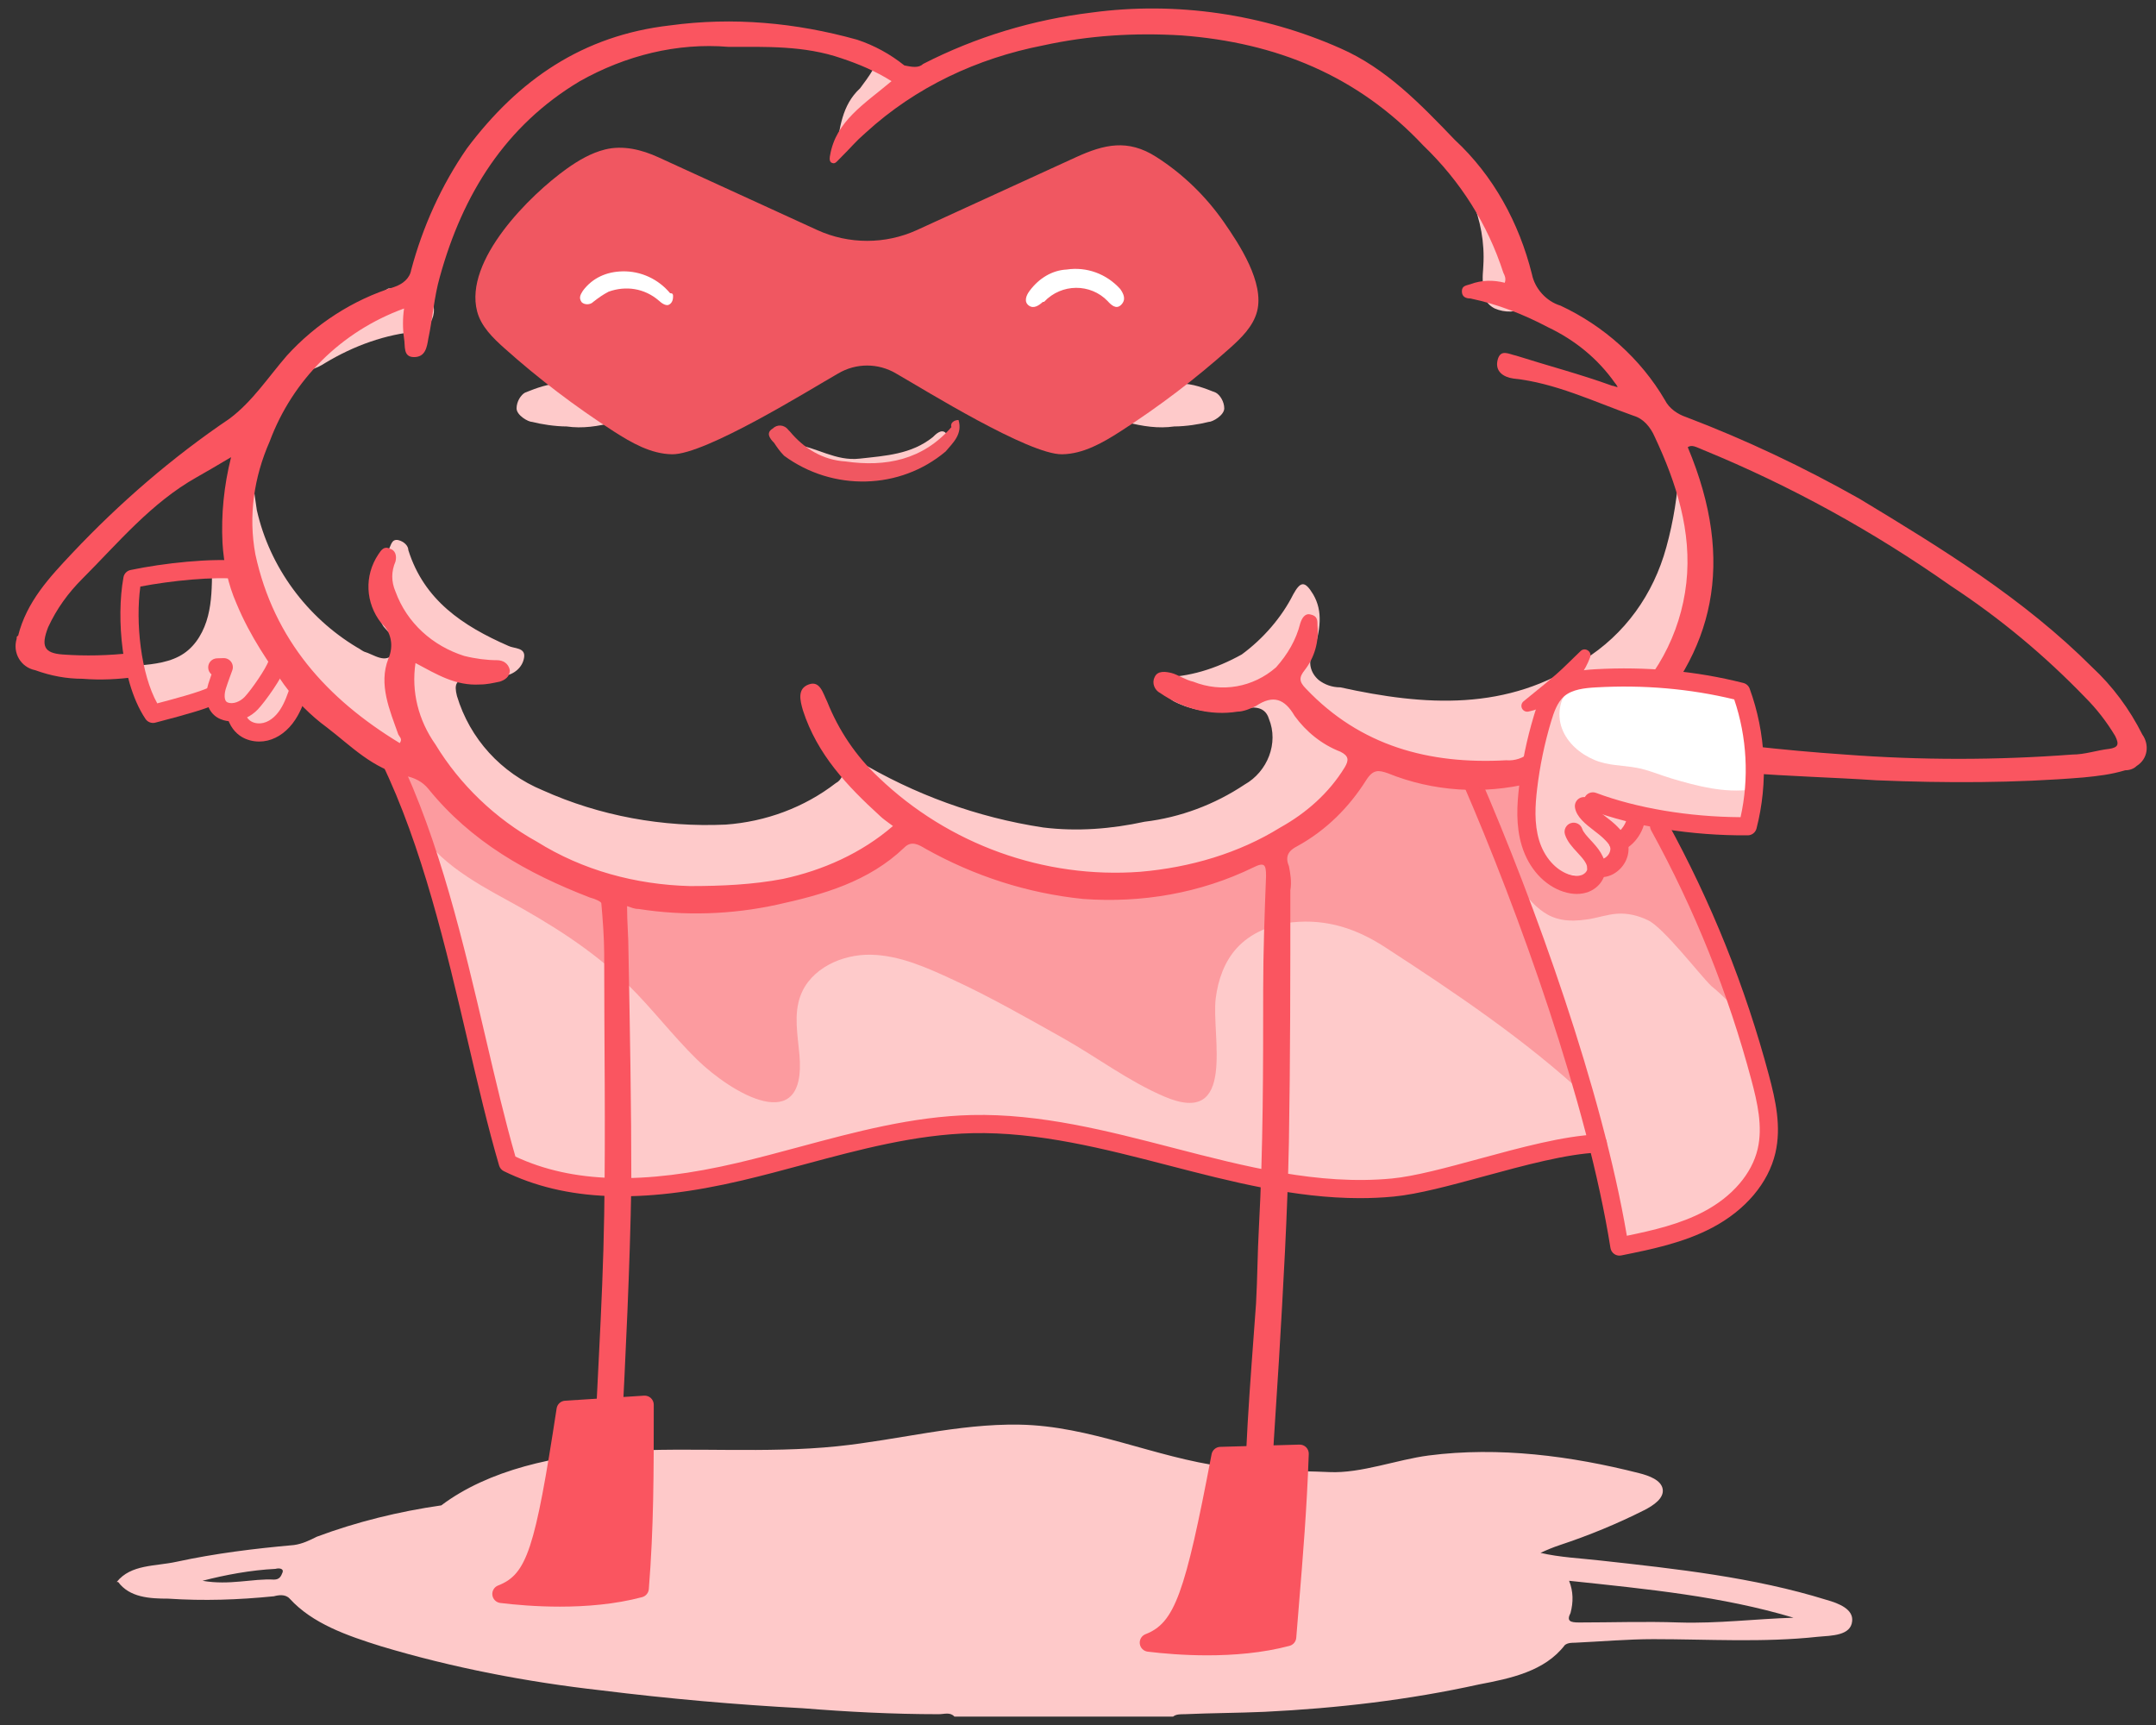
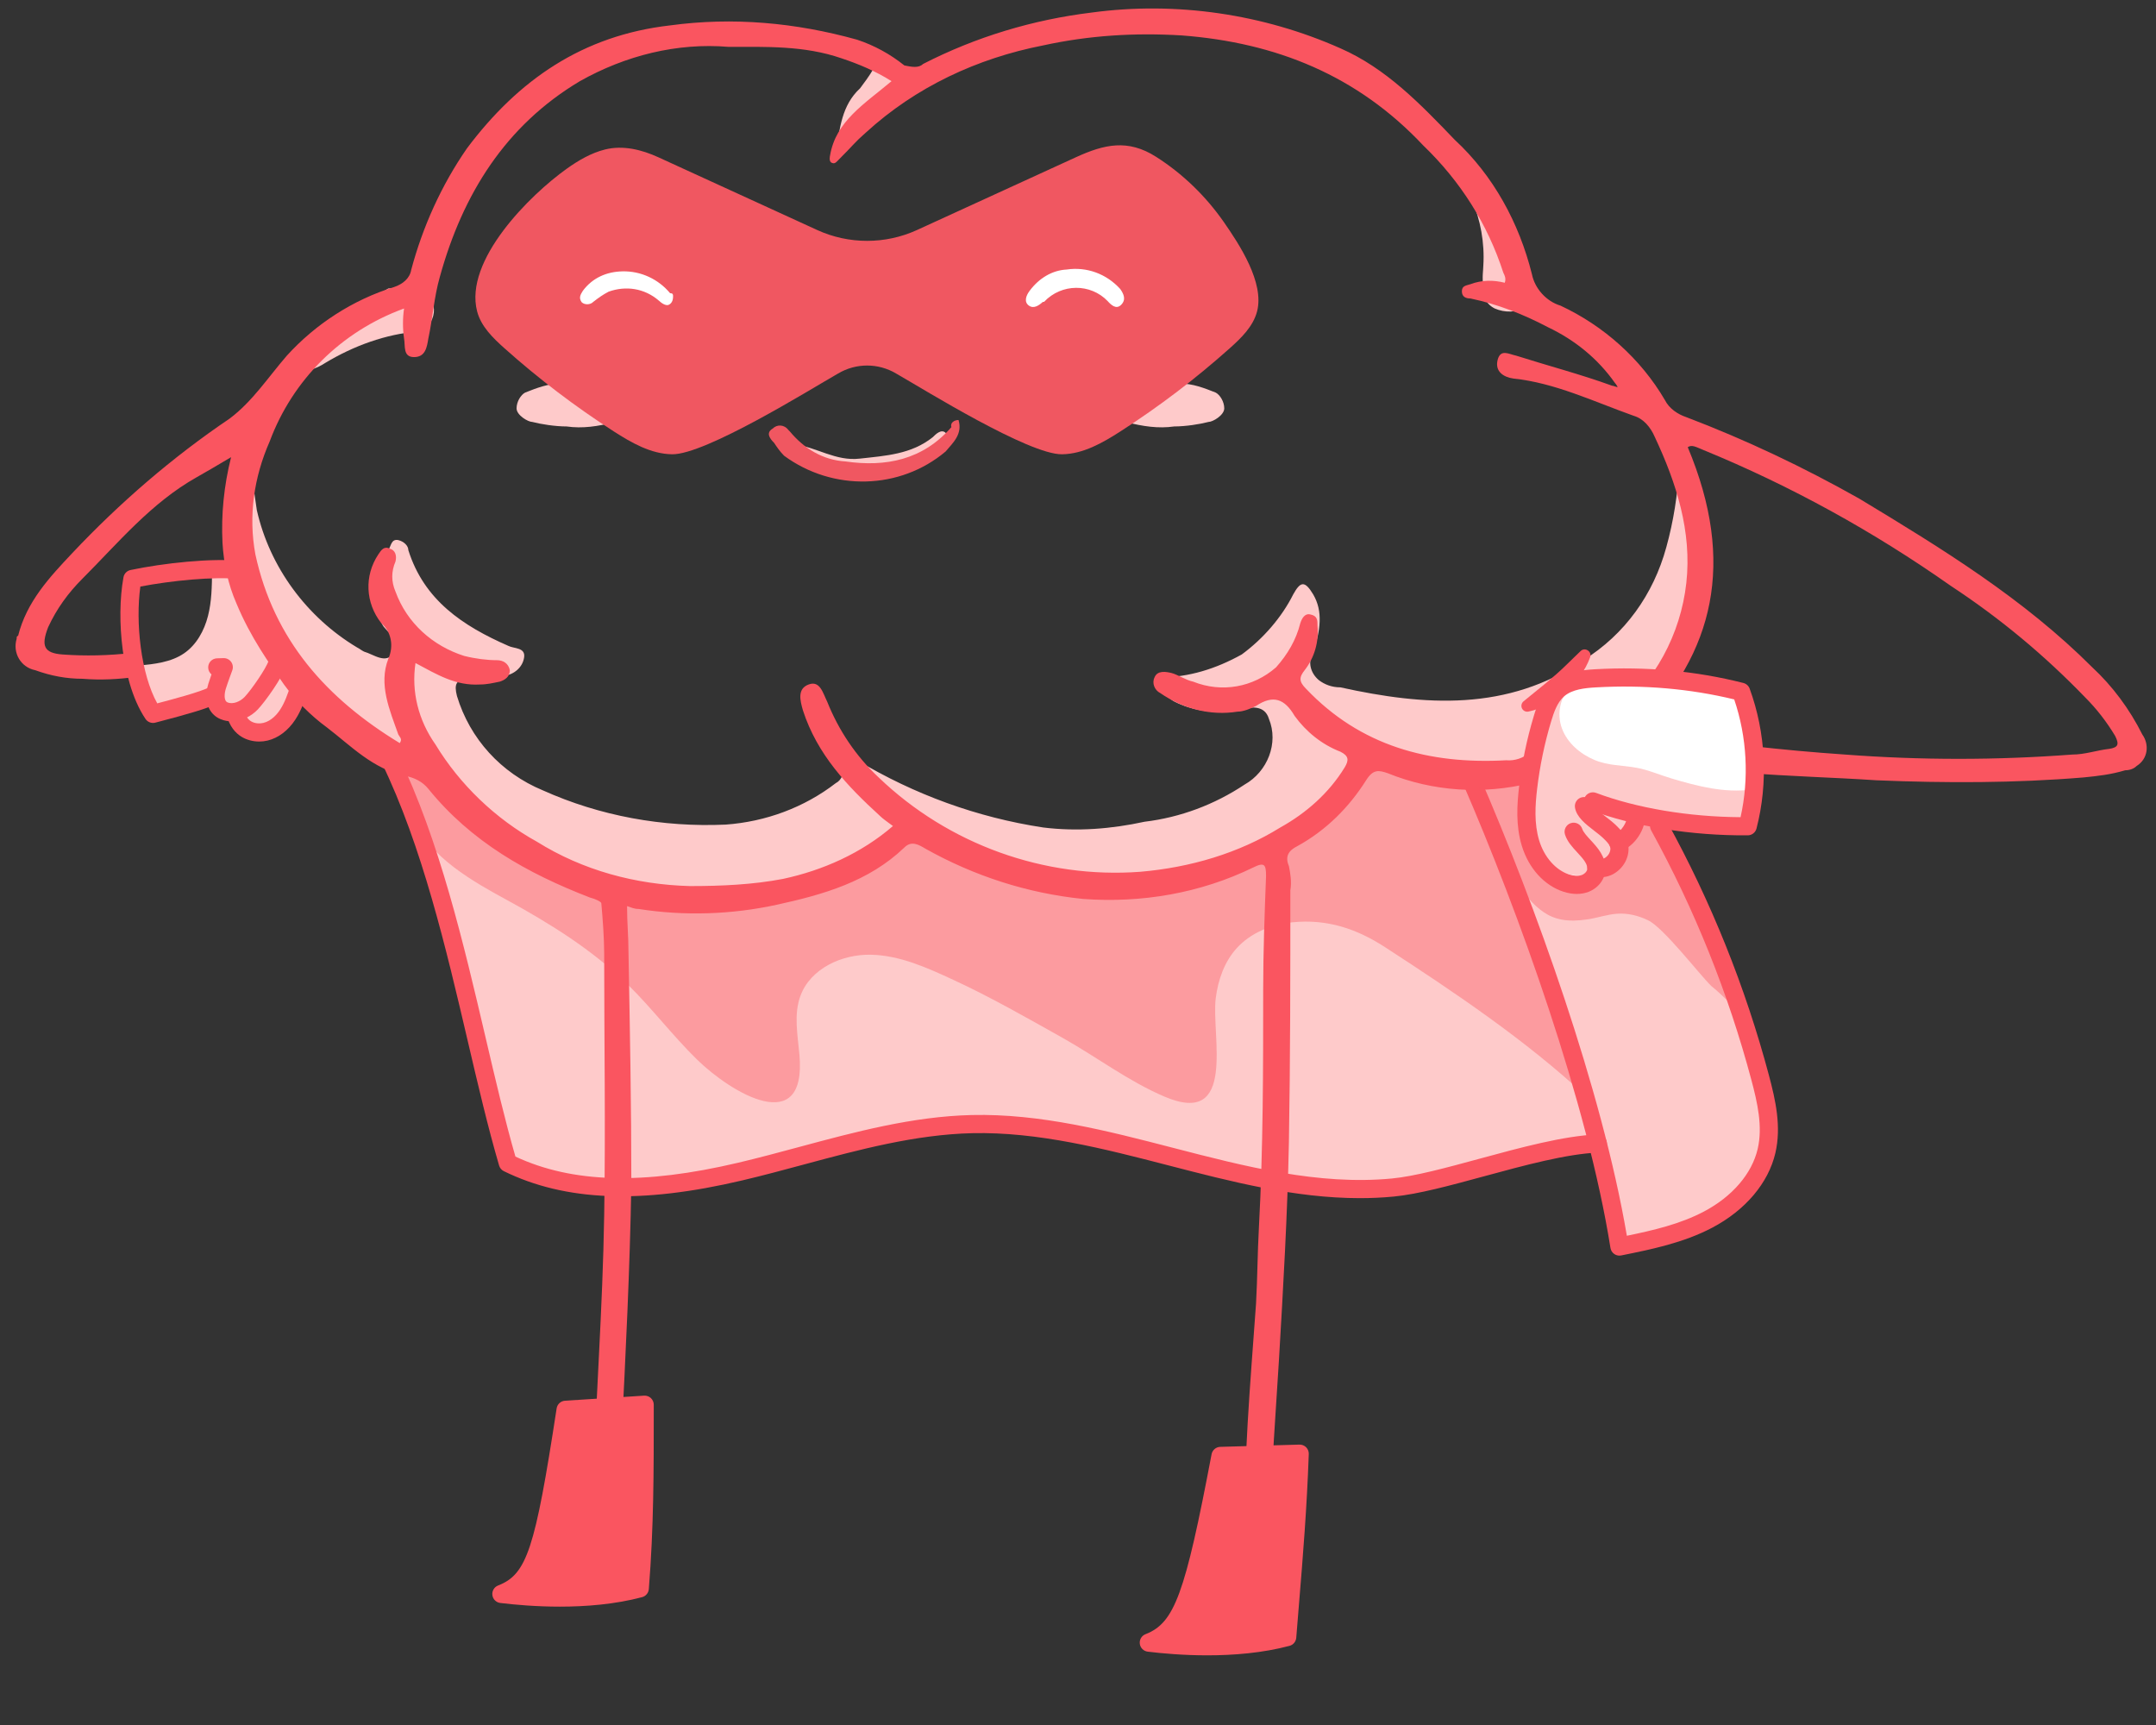
<svg xmlns="http://www.w3.org/2000/svg" height="760" viewBox="0 0 950 760" width="950">
  <rect x="0" y="0" width="950" height="760" fill="#333333" stroke="none" />
  <path d="m61.221 293.24c6.886-.675 14.097-1.463 19.818-5.354 5.514-3.75 8.935-9.996 10.595-16.455s1.74-13.204 1.812-19.872c2.573-2.068 6.627-.916 8.855 1.52s3.134 5.758 4.147 8.9c4.822 14.967 13.651 28.621 25.322 39.159-2.846 4.938-5.635 9.235-8.481 14.173-.989 1.716-2.04 3.498-3.712 4.559-2.361 1.499-5.515 1.208-8.025-.023s-4.518-3.268-6.473-5.266c-4.912.985-10.666-3.086-11.619-8.004-7.226 3.08-15.143 4.699-22.984 5.155-1.025.06-2.148.067-2.958-.564-.611-.475-.926-1.227-1.216-1.944-2.004-4.954-3.074-11.03-5.078-15.983z" fill="#fecaca" />
  <path d="m775.589 474.827c-10.283-38.605-25.302-75.941-44.559-110.945l-.417-.853c-.134-.011-.269-.011-.403-.024-3.024-.293-5.972-.936-8.873-1.793-.801 2.224-1.657 4.474-3.014 6.401-1.33 1.89-3.043 3.308-5.067 4.24.017.214.049.425.043.645-.125 4.607-4.235 8.79-8.779 8.941-1.147 3.989-3.985 7.14-8.472 7.124-3.942-.014-7.786-2.035-10.943-4.232-3.337-2.323-6.422-5.134-8.774-8.467-3.24-4.592-3.451-11.021-3.376-16.439.082-5.945.916-12.018.182-17.95-8.124 1.528-16.533 2.564-24.755 1.605l-.302.061c24.078 55.46 54.977 139.98 65.49 206.059 13.386-2.71 26.981-5.494 39.062-11.864 12.081-6.371 22.655-16.942 25.754-30.243 2.476-10.625.012-21.724-2.796-32.266z" fill="#fecaca" />
  <path d="m697.525 468.735c-6.448-22.629-15.718-44.302-24.238-66.194-4.203-10.799-8.409-21.685-11.634-32.823-2.091-7.224-5.048-14.125-8.235-20.927-.363-.101-.728-.194-1.09-.296-6.524-1.83-12.97-4.03-19.555-5.63-10.959-2.662-22.438-4.283-32.106-10.226-.08.107-.171.213-.282.314-1.288 1.177-2.538 2.393-3.749 3.649-9.232 9.571-16.354 20.983-27.497 28.606-12.246 8.378-26.504 14.36-40.895 17.842-13.883 3.359-28.279 4.378-42.518 3.466-14.356-.92-28.561-3.702-42.362-7.708-13.66-3.965-26.945-9.134-39.904-14.981-1.267 1.229-2.589 2.397-3.976 3.49-6.686 5.268-14.31 9.126-22.132 12.402-7.495 3.14-15.248 5.764-23.03 8.096-16.758 5.024-34.373 7.736-51.874 7.782-8.787.023-17.598-.677-26.235-2.317-8.56-1.625-16.666-4.335-24.496-8.146-7.96-3.875-15.542-8.479-22.698-13.688-3.588-2.612-7.08-5.361-10.486-8.206-3.793-3.168-7.62-6.295-11.392-9.488-3.829-3.242-7.585-6.566-11.375-9.854-1.78-1.544-3.515-3.189-5.482-4.495-1.823-1.21-3.774-2.249-5.802-3.073-2.567-1.043-5.214-1.815-7.906-2.421l-4.779.421c26.51 54.611 36.782 126.268 51.966 178.072 31.286 15.327 68.437 11.768 102.347 3.778 33.91-7.989 67.32-20.106 102.149-20.921 62.762-1.468 122.887 33.918 185.382 27.952 23.227-2.217 63.945-18.264 90.41-19.414l.289-1.868c-1.303-11.234-3.72-22.317-6.819-33.193z" fill="#fecaca" />
  <path d="m469.725 482.553c3.63 15.726 26.564 28.234 39.332 35.199 19.103 10.421 37.836 21.986 53.471 37.278 10.799 10.562 19.943 22.716 30.746 33.274 15.081 14.739 48.428 34.744 45.1-2.205-.782-8.682-2.563-17.722.452-25.901 4.421-11.994 18.259-18.361 31.039-18.095s24.802 5.737 36.402 11.107c16.45 7.615 32.174 16.602 47.971 25.461 15.1 8.468 29.114 19.188 45.084 25.984 31.954 13.597 20.469-27.09 22.494-43.358.992-7.971 3.743-15.929 9.099-21.915 6.182-6.908 15.376-10.618 24.599-11.554 15.329-1.556 28.323 2.783 40.948 10.977 30.165 19.579 62.162 41.079 88.377 65.53-2.146-2.003-19.911-57.61-24.231-69.465-8.642-23.715-17.59-47.06-28.599-69.995-14.153-.67-28.138-5.258-40.814-11.587-22.139 31.175-55.851 53.494-93.537 59.957s-77.796-2.586-109.057-24.603c-31.79 22.839-75.442 33.158-114.376 29.12s-75.218-24.98-101.645-53.857c-3.387-.295-6.11-2.792-9.497-3.087 1.694 4.518 5.461 16.619 6.641 21.734z" fill="#fa5560" opacity=".4" transform="translate(-286.124 -121.472)" />
  <path d="m107.491 197.644c-1.89 8.188-3.149 14.487-5.039 21.416-1.89 5.669-1.89 12.598 1.26 18.267 1.26 2.52 1.89 5.039 1.89 8.188 1.26 15.117 6.929 29.605 16.377 40.942 1.89 2.52 3.779 5.669 4.409 8.818 1.26 5.669 4.409 10.078 9.448 12.598 4.409 2.52 10.708 3.149 11.968 8.188 1.89 6.929 6.929 13.228 13.857 15.117 6.929 2.52 13.857 5.039 20.786 8.818 3.779 2.52 8.188 4.409 10.708 8.818 5.669 10.078 14.487 18.267 25.195 23.306 9.448 5.039 18.897 10.708 28.975 15.117 15.117 6.929 30.864 10.708 47.241 10.708 18.897-.63 37.163-3.779 54.8-9.448 1.89-1.26 5.039-1.26 6.929-.63 13.857-2.52 27.715-7.559 40.313-13.857 3.779-1.26 4.409-4.409 8.188-3.149 3.149 1.26 6.299 3.149 9.448 5.039 24.565 15.747 54.17 23.306 83.775 20.786 22.676-1.26 44.092-8.188 63.618-18.897 17.637-9.448 30.864-23.306 33.384-44.092.63-4.409 3.149-3.149 5.669-1.89 8.818 3.779 18.267 5.039 27.715 5.039 4.409-.63 8.818 1.26 11.338 4.409 3.149 3.779 8.189 6.299 13.228 6.299 18.897 1.26 37.163-3.779 52.91-13.857 14.487-9.448 27.085-20.786 27.715-39.683 0-1.26.63-3.149 1.89-3.779 5.669-9.448 9.448-19.526 11.338-30.234 3.149-17.007.63-35.273-7.559-50.391-.63 11.338-5.669 20.786-8.188 31.494-4.409 20.156-17.007 38.423-34.644 49.761-33.384 22.676-69.917 20.156-107.08 11.968-3.779-.63-6.929-2.52-8.818-5.039-1.89-3.779-7.559-6.929-3.779-11.968 5.039-6.929 5.669-16.377 1.26-23.936-3.779-5.669-5.039-5.669-8.818 0-5.039 10.708-13.228 20.156-22.676 26.455-11.338 6.299-24.565 10.078-37.163 10.708 1.26 4.409 4.409 8.188 8.189 10.078 7.559 4.409 16.377 4.409 24.565 6.929 2.52.63 5.039-.63 6.929-1.89 5.039-4.409 8.189-3.779 10.078 3.149 4.409 10.708 0 23.306-10.708 28.975-13.228 8.818-28.345 13.857-44.092 16.377-14.487 3.779-29.605 4.409-44.722 2.52-28.975-4.409-56.69-14.487-81.885-29.605-3.779-2.52-7.559-1.89-6.299 3.149.63 2.52-.63 5.669-3.149 6.929-13.857 10.708-30.864 17.007-48.501 18.267-27.715 1.26-55.43-3.779-80.625-15.117-18.267-6.929-32.124-22.676-37.793-41.572-1.26-5.039-1.26-7.559 5.669-7.559 5.039 0 10.078-1.26 15.117-1.26 4.409 0 8.188-3.779 8.818-8.188 1.26-5.039-4.409-4.409-6.929-5.039-20.156-8.188-37.163-20.156-44.092-42.202-.63-2.52-2.52-4.409-4.409-4.409-3.149-.63-3.149 2.52-4.409 4.409s-1.26 4.409-1.26 6.299c0 6.299-.63 12.598-1.89 18.267-1.26 3.149-.63 7.559 1.89 10.078 2.52 3.149 7.559 6.299 3.779 10.708-3.149 4.409-8.818.63-13.228-.63-1.26-.63-2.52-1.26-3.149-1.89-22.046-13.228-38.423-35.273-44.092-60.469-1.26-10.078-3.149-18.897-5.669-27.715l-0-0zm71.177-71.807c-2.52 0-5.039 1.26-6.929 2.52-5.039 3.149-10.078 5.669-15.747 8.188-10.078 4.409-18.897 11.338-25.195 19.526-1.26 1.89-3.149 3.149-1.26 6.299 1.26 2.52 4.409 3.149 6.929 1.89s4.409-1.89 6.929-3.149c11.968-8.188 26.455-12.598 40.942-13.857 1.89 0 3.149-1.26 4.409-2.52 5.669-8.188 1.26-17.007-10.078-18.896zm474.932-8.818v8.188c-.63 3.779 1.26 7.559 5.039 9.448 4.409 2.52 9.448 1.89 13.857-.63 5.039-3.149-.63-6.299-.63-9.448v-2.52c-1.89-11.338-5.039-22.676-10.078-32.754-1.26-4.409-5.669-6.929-10.078-6.929-3.149 0-4.409 1.26-3.149 4.409 3.779 10.078 5.039 20.156 5.039 30.234zm-283.448-52.28c3.779-1.26 4.409-4.409 6.299-6.299 5.669-6.299 10.078-13.857 18.897-17.007 3.779-1.26 5.669-1.89 5.669-6.299 0-3.779-2.52-7.559-5.669-8.818-3.149-1.26-6.929 0-8.818 2.52-1.26 2.52-3.149 5.669-5.669 8.188-8.188 7.559-8.188 17.007-10.708 27.715z" fill="none" />
-   <path d="m804.772 704.86c-32.124-9.971-66.138-13.645-99.521-17.319-8.99-1.021-17.977-1.391-26.451-3.38 2.785-1.3 5.634-2.479 8.59-3.458 12.802-4.239 25.185-9.357 36.979-15.289 4.277-2.151 9.05-5.397 8.236-9.504-.758-3.827-5.888-5.728-10.34-6.86-29.912-7.604-61.777-11.783-92.745-7.791-13.86 1.787-29.849 7.939-43.66 7.315-15.54-.703-30.83-.286-46.292-2.35-31.103-4.152-58.95-18.026-90.443-18.556-27.052-.455-53.372 6.768-80.224 9.531-31.618 3.253-63.705.298-95.481 2.202-28.432 1.704-58.098 8.138-78.976 23.841-18.694 2.684-37.34 7.27-54.83 13.802-3.149 1.575-6.299 3.149-10.078 3.674-17.637 1.575-34.644 3.674-51.65 7.348-9.448 2.099-20.156 1.05-26.455 8.922h.63c5.039 6.823 13.857 7.348 22.046 7.348 15.747 1.05 30.864.525 46.611-1.05 1.89-.525 5.039-1.05 6.929 1.05 10.078 11.021 25.196 16.269 40.313 20.993 31.494 9.447 64.248 15.745 97.002 19.418 29.604 3.674 59.209 6.298 88.813 7.873 19.526 1.574 39.683 2.624 59.839 2.624 2.52 0 5.039-1.05 6.929 1.05h96.373c1.26-1.05 3.149-1.05 5.039-1.05 11.968-.525 23.306-.525 35.273-1.05 32.124-1.574 63.618-5.248 94.482-12.071 13.857-2.624 28.975-5.773 37.793-17.319 1.26-1.05 3.149-1.05 4.409-1.05 11.338-.525 23.306-1.574 34.644-1.574 23.936 0 48.501 1.574 72.436-1.05 6.299-.525 14.488-.525 15.118-6.823.63-5.248-5.669-7.872-11.338-9.447zm-680.274-12.071c-.63 1.575-1.26 3.149-3.779 3.149-9.448-.524-19.526 2.624-31.494.525 10.078-2.624 21.416-4.723 32.124-5.248 1.89-.525 3.779 0 3.149 1.574zm615.397 22.042c-15.117-.525-29.605 0-44.092 0-3.779 0-5.669-.525-3.779-4.199 1.26-4.723 1.26-9.446-.63-14.17 34.644 3.674 67.398 6.823 98.892 16.27-17.007.525-33.384 2.624-50.391 2.099z" fill="#fec9c9" />
  <g fill="#fecaca" transform="translate(-286.124 -121.472)">
    <path d="m1026.018 327.305c-.63 11.968-2.52 23.936-5.669 35.273-5.669 20.786-18.267 38.423-36.533 49.761-33.384 22.676-69.917 20.156-107.08 11.968-3.779 0-6.929-1.26-9.449-3.149-3.779-3.149-5.039-8.188-2.52-11.968 3.149-10.078 4.409-18.267 0-25.825-3.779-6.299-5.669-5.669-8.818 0-5.039 10.078-13.228 19.526-22.676 26.455-11.338 6.299-23.306 10.078-35.903 10.078 1.26 4.409 2.52 8.818 6.299 10.708 7.559 3.779 15.747 5.039 23.936 4.409 1.89 0 4.409-.63 6.299-1.26 3.149-.63 9.448-1.89 11.338 4.409 4.409 10.708-.63 23.306-10.708 28.975-13.228 8.818-28.345 14.487-44.092 16.377-14.487 3.149-29.604 4.409-44.722 2.52-28.975-4.409-56.689-14.487-81.885-29.604-3.779-2.52-6.929-1.89-6.299 3.149.63 2.52-.63 5.669-3.149 6.929-13.857 10.708-30.864 17.007-48.501 18.267-27.715 1.26-55.43-3.779-80.625-15.117-18.267-7.559-32.124-22.676-37.793-41.572-1.26-5.039-.63-7.559 5.669-7.559 5.039 0 10.078-1.26 15.117-1.26 4.409-.63 8.188-3.779 8.818-8.188s-4.409-3.779-6.929-5.039c-20.156-8.818-37.163-20.156-44.092-42.202 0-1.89-1.89-3.779-4.409-4.409-3.149-.63-3.149 2.52-4.409 4.409-.63 1.89-1.26 4.409-1.26 6.299 0 6.299-.629 11.968-1.889 18.267-1.26 3.779-.63 7.559 1.889 10.078 2.52 3.149 7.559 5.669 3.78 10.708-3.78 5.039-8.819.63-13.228-.63-1.26-.63-1.89-1.26-3.149-1.89-22.046-13.228-38.423-35.273-44.092-60.469-1.26-8.818-2.52-18.267-5.039-27.085v-0c-2.52 8.188-3.779 14.487-4.409 21.416-1.89 6.299-1.89 12.598 1.26 18.267 1.26 2.52 1.89 5.669 1.89 8.188 1.26 15.117 6.929 28.975 16.377 40.942 1.89 2.52 3.779 5.669 4.409 8.818 1.26 5.669 4.409 10.078 9.448 12.598 4.409 2.52 10.708 3.149 11.968 8.188 1.89 7.559 6.929 12.598 13.857 15.117 7.559 2.52 14.487 5.039 20.786 8.818 3.779 2.52 8.188 4.409 10.708 8.818 5.669 10.078 14.487 18.267 25.195 23.306 10.078 5.039 18.897 10.708 28.975 15.117 14.487 6.929 30.864 10.708 47.241 10.708 18.267-.63 36.533-4.409 54.17-10.078 1.89-1.26 4.409-1.26 6.929-.63 16.377 6.929 34.014-10.708 40.312-13.857 3.149-1.26 3.149-6.299 6.929-4.409 3.779 1.26 7.559 2.52 10.708 4.409 19.623 12.265 41.539 19.178 64.259 20.149 9.011-1.147 18.101-1.493 27.118-2.597 4.424-.541 8.829-1.313 13.142-2.449 4.129-1.087 8.213-2.36 12.331-3.494 8.312-2.288 16.666-4.542 24.679-7.758 3.808-1.528 7.473-3.439 11.089-5.375 3.475-1.858 6.891-3.883 10.006-6.307 3.219-2.505 6.259-5.15 9.172-8.007 1.44-1.413 2.87-2.837 4.337-4.221 3.71-5.766 6.271-12.259 7.164-19.625.63-4.409.63-2.52 3.149-1.89 8.819 3.779 18.267 5.669 27.715 5.039 4.409-.63 8.818 1.26 11.338 4.409 3.779 3.779 12.598 2.52 17.637 2.52 16.377 1.26 32.124-3.779 45.352-13.857 14.487-8.188 25.195-20.786 31.494-35.903l1.89-3.779c5.669-9.448 9.448-19.526 11.338-30.234 3.15-18.267.63-37.163-8.188-54.17z" />
    <path d="m464.792 247.309c11.338 1.26 15.747 10.078 10.078 17.637-.63 1.26-2.52 2.52-4.409 2.52-14.487 1.26-28.345 6.299-40.942 13.857-1.89 1.26-4.409 2.52-6.929 3.149-2.52 1.26-5.669.63-7.559-1.89s0-4.409 1.26-6.299c6.299-8.818 15.117-15.117 25.195-19.526 5.039-2.52 10.708-5.039 15.747-8.188 3.149 0 5.039-.63 7.559-1.26z" />
    <path d="m939.724 238.491c.63-10.078-1.26-20.156-5.039-28.975-1.26-3.779 0-4.409 3.149-4.409 4.409 0 8.189 2.52 10.078 6.929 5.039 10.078 8.189 21.416 10.078 32.754v2.52c0 3.149 5.039 6.299.63 9.448-4.409 2.52-9.448 2.52-13.857.63-3.779-1.89-5.669-5.669-5.039-9.448-.63-4.409 0-7.559 0-9.448z" />
    <path d="m782.106 307.367c-1.26-.995-6.299-1.99-6.299-5.97 0-3.98 7.559-6.966 8.818-7.961 6.929-2.985 14.487-3.98 21.416-2.985 5.669 0 10.708 1.99 15.747 3.98 1.89.995 3.779 3.98 3.779 6.966 0 2.985-5.039 5.97-6.929 5.97-3.779.995-10.078 1.99-15.117 1.99-6.929.995-13.857-0-21.416-1.99z" />
    <path d="m654.387 188.1c1.89-10.078 2.52-20.156 10.708-27.715 1.89-2.52 3.779-5.039 5.669-8.188s5.669-4.409 8.818-2.52c3.779 1.26 5.669 5.039 5.669 8.818 0 4.409-2.52 5.039-5.669 6.299-8.188 3.149-13.228 10.078-18.897 17.007-1.89 1.26-2.52 4.409-6.299 6.299z" />
    <path d="m636.042 317.226c10.078 1.26 18.267 7.559 28.975 6.299 11.338-1.26 22.676-1.89 32.124-9.448 1.26-1.26 3.779-3.779 5.669-1.89s-.63 4.409-1.89 5.669c-5.039 7.559-14.487 9.448-22.046 10.708s-15.747 1.26-23.306 0c-7.559.63-15.117-3.779-19.526-11.338z" />
    <path d="m626.672 316.596-.63-.63z" />
    <path d="m535.785 309.358c-5.039 0-11.338-.995-15.117-1.99-1.89 0-6.929-2.985-6.929-5.97 0-2.985 1.89-5.97 3.779-6.966 5.039-1.99 10.078-3.98 15.747-3.98 6.929-.995 14.487 0 21.416 2.985 1.26.995 8.818 3.98 8.818 7.961 0 3.98-5.039 4.975-6.299 5.97-7.559 1.99-14.487 2.985-21.416 1.99z" />
  </g>
  <path d="m943.977 323.62c-5.669-11.338-13.227-21.416-22.046-29.604-30.234-30.234-66.138-52.28-102.671-74.326-24.566-13.857-49.761-25.825-76.216-35.903-3.779-1.26-7.559-3.779-9.448-7.559-10.708-18.267-27.085-32.754-45.981-41.572-6.299-1.89-11.338-7.559-12.598-13.857-5.669-22.676-17.007-43.462-34.014-59.209-15.117-15.747-30.234-31.494-50.391-40.312-34.014-15.117-72.437-20.786-109.6-15.747-25.825 3.149-51.021 10.708-74.326 22.676-1.89 1.89-5.039 1.26-8.188.63-6.299-5.039-13.228-8.818-20.786-11.338-27.085-7.559-54.8-10.078-82.515-6.299-38.423 4.409-66.768 23.936-89.443 54.17-11.338 16.377-19.526 34.644-24.566 53.541-.63 3.779-3.779 6.299-7.559 7.559-18.267 5.669-34.644 16.377-47.241 30.234-8.188 9.448-15.117 20.156-25.195 27.715-25.195 17.007-48.501 37.163-69.287 59.209-10.078 10.708-20.156 21.416-23.936 36.533-.63 0-.63.63-.63 1.26-1.89 6.299 1.89 12.598 8.188 13.857 6.929 2.52 13.857 3.779 20.786 3.779 8.241.668 16.243.219 24.123-.9-1.181-3.387-1.977-6.93-2.4-10.474-10.151 1.164-20.394 1.409-30.541.666-8.188-.63-9.448-3.779-6.299-11.968 3.779-8.188 8.818-15.117 15.117-21.416 15.747-15.747 30.234-33.384 50.391-44.722 4.409-2.52 8.818-5.039 15.117-8.818-3.149 12.598-4.409 25.195-3.779 37.793.537 9.12 2.451 18.238 6.118 26.58 6.251 15.08 14.542 26.526 20.967 35.779 5.039 6.929 11.968 13.857 18.896 18.896 10.708 8.188 20.156 18.267 34.644 21.416 3.78.63 7.559 2.52 10.079 5.669 18.896 23.306 43.462 37.163 71.177 47.871 2.52.63 5.039 1.89 5.039 2.52.63 6.929 1.26 15.747 1.26 22.046 0 38.423.63 76.846 0 115.269-.63 40.942-3.779 81.885-5.039 122.827-.63 18.896-7.559 29.604-24.565 35.903-.63 0-1.26.63-1.89.63-1.89.63-4.409 1.89-3.779 4.409s3.779 3.149 6.299 2.52c8.188-1.89 17.637-2.52 26.455-2.52 4.409 0 6.299-1.26 6.299-6.299-.63-19.526 3.149-39.053 3.779-58.579 1.89-37.163 3.779-74.956 4.409-112.749 0-34.014-.63-68.028-1.26-102.041 0-6.929-.63-12.598-.63-20.156 1.89.63 3.149 1.26 5.039 1.26 20.156 3.149 40.942 2.52 61.099-1.89s40.312-10.078 56.06-25.195c3.149-3.149 6.299-1.26 9.448.63 21.416 11.968 44.722 19.526 69.287 22.046 25.825 1.89 51.651-2.52 74.957-13.857 5.039-2.52 5.669-1.26 5.669 3.779-.63 16.377-1.26 33.384-1.26 49.761 0 35.273 0 69.917-1.89 105.191-.63 11.338-.63 22.046-1.26 33.384-2.52 35.273-5.669 70.547-5.039 105.82.63 17.007-6.929 24.565-19.526 30.864-1.89.63-3.149 1.26-4.409 1.89-6.299 1.89-6.929 5.669-2.52 10.078h10.078c6.299-3.149 13.228-1.26 19.526-3.149 3.149-1.26 6.299-.63 6.299-5.669-.63-6.929 1.26-13.857 1.26-21.416 0-30.864 2.52-62.358 4.409-93.223 1.89-32.124 3.779-64.248 4.409-96.373.63-36.533.63-73.696.63-110.859.63-3.779 0-7.559-.63-10.708-1.89-4.409 0-6.929 3.779-8.818 12.598-6.929 22.676-17.007 30.234-28.975 3.149-5.039 5.669-4.409 9.448-3.149 20.156 8.188 42.202 9.448 62.988 4.409-1.26 5.039-1.26 10.078 0 15.117 1.89 8.188 3.779 16.377 12.598 20.156 1.89.63 4.409 1.26 6.299-.63 1.26-1.89 1.26-4.409 0-6.299l-3.779-7.559c-1.89-.63-3.149-1.89-1.89-3.149s1.89 1.26 2.52 2.52c3.779 4.409 8.818 7.559 14.487 10.078 3.149 1.26 7.559 1.26 8.818-1.26 1.26-2.52-1.89-5.039-4.409-6.299-3.779-2.52-6.299-5.669-8.188-9.448 4.409 1.26 8.188 3.779 12.598 5.669 2.52.63 6.929 1.89 8.189-1.26 1.26-3.149-2.52-5.039-5.039-6.299-8.188-3.779-15.117-10.078-19.526-18.267l11.968-8.188c.63 0 1.89 0 2.52.63 36.534 11.338 77.476 10.708 115.269 13.228 30.234 1.26 61.099 1.26 91.333-1.26 6.299-.63 11.968-1.26 18.267-3.149 1.89 0 3.779-.63 5.039-1.89 5.039-3.149 5.669-9.448 2.52-13.857zm-246.285 30.864c.63 0 1.26 0 .63.63v.63c0 .63 0 1.26-.63 1.26 0 0-.63-.63-.63-1.26s.63-.63.63-1.26zm13.857-39.683c-1.89 2.52-5.669 3.149-8.188 1.89-3.779-1.26-8.188-.63-11.968-1.89-1.26-.63-2.52-1.26-3.779-1.26-5.039 0-8.818 3.779-8.818 8.818-.63 7.559-7.559 13.228-15.117 12.598-34.014 1.89-64.248-6.299-88.184-31.494-3.149-3.149-3.149-5.039-.63-8.188 4.409-5.669 6.299-12.598 5.669-19.526 0-2.52 0-4.409-3.149-5.039-2.52-.63-3.779 1.89-4.409 3.779-1.89 7.559-5.669 13.857-10.708 19.526-10.079 8.818-23.936 11.338-36.534 6.299-3.149-.63-6.929-3.149-9.448-3.779s-6.299-1.26-7.559 1.89c-1.26 2.52 0 5.669 2.52 6.929 10.078 6.929 22.046 10.078 34.014 8.188 2.52 0 5.669-1.26 8.188-2.52 7.559-5.039 12.598-3.149 17.007 4.409 5.039 6.929 11.968 12.598 20.156 15.747 3.779 1.89 3.779 3.779 1.89 6.929-6.929 11.338-17.007 20.156-28.345 26.455-18.267 11.338-39.683 17.637-61.729 19.526-42.202 3.149-84.404-11.968-115.269-41.572-10.078-9.448-17.637-20.786-22.676-33.384-1.89-3.779-3.149-9.448-8.188-7.559s-3.779 6.929-2.52 11.338c6.299 19.526 19.526 33.384 34.014 46.611 1.26 1.26 3.149 2.52 5.669 4.409-13.857 11.968-30.864 19.526-48.501 23.306-13.228 2.52-27.085 3.149-40.942 3.149-23.936-.63-47.241-6.929-67.397-19.526-18.267-10.078-34.014-25.195-44.722-42.832-7.559-10.708-10.708-23.306-8.818-35.903 9.448 5.039 17.637 10.078 28.345 9.448 3.149 0 5.669-.63 8.818-1.26 1.89-.63 4.409-1.89 4.409-5.039-.63-3.149-3.149-4.409-5.669-4.409-4.409 0-9.448-.63-14.487-1.89-13.857-4.409-25.195-14.487-30.234-28.345-1.89-4.409-1.89-8.818 0-13.228.63-2.52 0-5.039-2.52-5.669-2.52-1.26-3.779.63-5.039 2.52-6.299 9.448-5.669 21.416 1.26 30.234 4.409 3.779 5.669 10.078 3.149 15.747-4.409 11.338.63 22.676 4.409 33.384.63 1.26 1.89 1.89.63 3.779-32.124-19.526-55.43-45.352-63.619-83.145-3.149-17.007-.63-34.014 6.299-49.761 10.078-27.085 31.494-48.501 59.209-58.579-.63 4.409-.63 8.818 0 13.228.63 3.149-.63 8.188 4.409 8.188s5.669-4.409 6.299-8.188c1.89-8.818 2.52-18.267 5.039-27.085 10.078-36.533 28.975-66.768 61.729-86.294 20.156-11.338 42.832-17.007 65.508-15.117 16.377 0 33.384-.63 49.761 5.039 7.559 2.52 15.117 5.669 22.046 10.078-11.968 10.078-24.565 17.637-27.085 32.754 0 0-.63 2.52.63 3.149s1.89 0 2.52-.63c7.559-7.559 7.559-8.188 12.598-12.598 22.046-20.156 49.131-32.754 78.105-38.423 20.156-4.409 40.312-5.669 61.099-4.409 41.572 3.149 77.476 17.637 106.45 48.501 16.377 15.747 28.345 34.644 35.273 56.06.63 1.26 1.26 2.52.63 4.409-5.039-1.26-10.078-1.26-15.117.63-1.89.63-3.779.63-3.779 3.149s1.89 3.149 3.779 3.149c11.968 2.52 23.306 6.929 34.014 12.598 11.968 5.669 22.046 13.857 29.604 24.565.63.63 1.26 1.89 1.26 1.89-.63 0-1.89-.63-2.52-.63-13.857-5.039-28.345-8.818-42.202-13.228-3.149-.63-6.929-3.149-8.188 1.89s2.52 7.559 6.929 8.188c18.267 1.89 35.273 10.078 52.91 16.377 4.409 1.26 7.559 5.039 9.448 9.448 9.448 20.156 16.377 41.572 13.857 64.248s-13.857 43.462-31.494 57.949zm217.94 15.117c-5.669.63-10.708 2.52-16.377 2.52-33.384 2.52-66.767 2.52-100.152 0-27.715-1.89-55.43-5.039-83.145-9.448-3.149-.63-5.039-1.26-7.559-1.89 32.754-33.384 42.832-73.066 21.416-124.087 1.89-1.26 3.779 0 6.929 1.26 38.423 15.747 74.957 35.903 108.97 59.839 22.046 14.487 41.572 30.864 59.209 49.131 5.039 5.039 9.448 10.708 13.227 17.007 1.89 3.779 1.26 5.039-2.519 5.669z" fill="#fa5560" />
  <path d="m689.504 365.823c-1.26-1.26-2.52-3.149-1.26-3.779s1.26 1.89 2.52 2.52l-1.26 1.26z" fill="#fefefe" />
  <path d="m422.355 185.046c1.89 6.299-2.52 10.078-5.669 13.857-20.156 17.007-49.761 17.637-71.177 1.89-1.89-1.89-3.149-3.779-4.409-5.669-1.89-1.89-3.779-4.409-.63-6.299 1.89-1.89 5.039-1.89 6.929.63l.63.63c6.299 7.559 14.487 12.598 24.565 13.228 17.637 2.52 34.014-.63 46.611-15.117-.63-1.89 1.26-3.149 3.149-3.149z" fill="#f05761" />
  <path d="m553.907 137.196c-1.725 6.614-6.927 11.673-12.024 16.228-15.044 13.441-31.152 25.692-48.123 36.601-7.864 5.055-16.404 9.969-25.75 10.121-14.597.236-60.966-28.618-71.498-34.615-.521-.297-1.041-.6-1.558-.91-7.956-4.768-17.807-4.768-25.763-0-.517.31-1.037.614-1.558.91-10.532 5.997-56.9 34.852-71.498 34.615-9.347-.151-17.887-5.066-25.75-10.121-16.971-10.909-33.078-23.16-48.123-36.601-5.097-4.554-10.3-9.614-12.024-16.227-5.862-22.487 23.287-51.312 39.477-62.854 5.15-3.672 10.715-6.94 16.85-8.475 7.981-1.997 16.227.077 23.537 3.424 23.255 10.649 46.511 21.299 69.767 31.948.073.034.147.067.22.101 13.949 6.366 30.019 6.366 43.967 0 .073-.034.147-.067.22-.101 23.256-10.649 46.511-21.299 69.767-31.948 12.576-5.759 22.922-8.116 35.327-.229 11.741 7.464 21.921 17.333 29.868 28.744 6.953 9.983 17.961 26.762 14.669 39.39z" fill="#f05761" />
  <path d="m470.06 118.745c8.723-1.296 17.47 1.862 23.565 8.598 1.616 2.307 2.61 4.707.395 6.946s-4.454.025-5.978-1.659c-7.526-7.797-20.265-7.815-27.969.335l-.623.093c-1.684 1.524-3.991 3.14-6.138 1.549s-1.271-4.269.32-6.416c4.244-5.725 10.104-9.143 16.427-9.445z" fill="#fff" />
  <path d="m296.57 130.429c.04 1.889-.564 3.162-1.81 3.818s-3.162-.564-4.448-1.797c-6.416-5.536-14.629-6.625-22.133-3.948-2.493 1.312-4.356 2.611-6.835 4.553-1.233 1.286-3.752 1.338-5.038.105-1.299-1.863-.696-3.136.525-5.051 4.29-5.76 10.535-8.41 17.462-8.555 8.187-.171 15.823 3.45 20.992 9.642 1.26-.026 1.273.603 1.286 1.233z" fill="#fff" />
  <g transform="translate(-286.124 -121.472)">
    <path d="m1054.559 432.419c-2.814-5.072-8.104-7.395-13.592-8.274-7.347-1.177-14.902-1.536-22.315-2.098-13.21-1.001-29.707-4.187-41.732 3.044-8.333 5.011-13.041 13.691-13.695 22.972-5.113 14.481-5.968 30.706-.565 45.255 2.348 6.323 6.5 12.791 13.363 14.776 5.725 1.656 12.14.125 15.851-4.426 3.029-.385 5.704-2.293 6.453-5.481.312-1.329.205-3.079-.12-4.402-.204-.509-.419-1.013-.629-1.519.131-.091.275-.202.441-.348 2.514-.427 5.479-3.935 6.871-5.921.573-.818 1.052-1.659 1.461-2.52 15.034 2.097 30.155 1.902 45.274-.509 2.512-.4 3.729-2.034 3.941-3.907.188-.478.325-.999.387-1.57.868-7.946 1.338-15.918 1.305-23.914-.028-6.644.655-15.118-2.697-21.159z" fill="#fff" />
    <path d="m1058.039 469.316c-12.034 1.65-23.915-1.457-35.363-4.858-5.05-1.5-10.279-3.788-15.42-4.727-6.374-1.164-12.411-.857-18.572-3.444-6.312-2.651-11.96-7.48-14.331-13.903s-.85-14.439 4.54-18.66c-3.286-.832-6.681 1.517-8.302 4.494s-1.936 6.46-2.47 9.807c-1.456 9.125-4.747 17.849-6.839 26.85s-2.926 18.691.455 27.291 11.907 15.681 21.118 14.943c6.219-.498 11.767-4.39 15.662-9.264 3.895-4.874 6.383-10.694 8.824-16.436 15.605 1.183 32.642 2.928 48.247 4.111 1.87-4.653 2.4-11.191 2.451-16.205z" fill="#fecaca" />
    <g fill="#fa5560">
      <path d="m991.513 507.952c-.929 0-1.88-.108-2.85-.325-2.156-.481-3.514-2.62-3.031-4.775.481-2.156 2.616-3.517 4.775-3.031 1.572.35 2.692.014 3.878-1.158 1.164-1.151 1.704-2.894 1.283-4.146-.391-1.164-1.653-2.42-2.767-3.528-1.106-1.103-2.604-2.258-4.188-3.48-3.842-2.965-7.814-6.03-8.505-10.229-.358-2.18 1.119-4.237 3.299-4.596 2.185-.35 4.238 1.119 4.596 3.299.251 1.144 3.664 3.777 5.497 5.192 1.712 1.321 3.482 2.688 4.946 4.146 1.567 1.56 3.714 3.696 4.706 6.65 1.405 4.186.133 9.046-3.243 12.382-2.408 2.381-5.271 3.601-8.396 3.601z" />
      <path d="m999.077 496.537c-1.741 0-3.344-1.146-3.845-2.904-.605-2.125.626-4.338 2.75-4.943 2.353-.671 5.295-5.154 4.998-7.616-.264-2.193 1.3-4.186 3.493-4.45 2.189-.269 4.186 1.299 4.45 3.493.762 6.322-4.662 14.532-10.748 16.267-.366.104-.735.154-1.099.154z" />
      <path d="m980.916 515.324c-1.856 0-3.806-.316-5.793-.951-8.507-2.715-15.401-10.287-18.442-20.256-2.717-8.913-2.128-18.18-1.194-26.068 1.243-10.489 3.415-20.938 6.455-31.057 1.519-5.05 3.525-10.773 8.164-14.792 5.204-4.513 12.144-5.487 18.868-5.869 22.5-1.279 44.485.755 65.335 6.049 1.281.325 2.318 1.262 2.772 2.504 7.153 19.566 8.223 41.45 3.014 61.619-.453 1.753-2.026 2.983-3.836 3-24.688.213-50.123-3.856-69.672-11.209-2.067-.778-3.113-3.085-2.336-5.152.778-2.068 3.082-3.111 5.152-2.336 17.844 6.712 40.889 10.57 63.666 10.703 3.812-17.085 2.834-35.316-2.8-51.889-19.442-4.709-39.897-6.489-60.843-5.303-4.945.281-10.52.84-14.082 3.928-3.02 2.617-4.547 7.076-5.741 11.05-2.907 9.675-4.983 19.666-6.172 29.695-.837 7.063-1.385 15.296.901 22.794 2.24 7.345 7.307 13.08 13.222 14.968 2.16.69 4.172.757 5.659.183 1.278-.491 2.304-1.68 2.335-2.706.07-2.321-2.108-4.68-4.415-7.176-2.187-2.367-4.448-4.814-5.429-7.913-.667-2.106.5-4.354 2.606-5.021 2.106-.668 4.354.499 5.021 2.606.442 1.396 2.087 3.177 3.678 4.898 2.987 3.232 6.704 7.257 6.535 12.848-.13 4.275-3.128 8.266-7.461 9.93-1.601.615-3.34.923-5.168.923z" />
      <path d="m957.437 430.465c6.524-5.395 13.04-10.309 19.048-16.23 2.039-1.917 3.995-3.943 6.131-5.945 1.928-1.833 5.074.243 4.183 2.718-2.138 5.93-6.084 11.066-10.743 15.254-4.698 4.151-10.295 7.462-16.491 8.727-1.398.271-2.751-.642-3.023-2.04-.187-.962.187-1.902.895-2.485z" />
      <path d="m353.55 439.984c-1.311 0-2.566-.646-3.322-1.771-6.169-9.197-8.857-21.622-10.027-30.426-1.477-11.123-1.357-22.78.328-31.982.293-1.597 1.521-2.858 3.109-3.193 14.347-3.023 35.728-5.363 48.848-3.994 2.197.23 3.791 2.198 3.562 4.396-.23 2.197-2.202 3.791-4.396 3.562-11.372-1.193-30.315.756-43.68 3.325-2.189 15.697.187 38.396 7.438 51.456 5.58-1.465 19.703-5.185 22.842-7.098 1.885-1.149 4.347-.553 5.497 1.335 1.149 1.886.552 4.348-1.335 5.497-3.854 2.349-15.016 5.39-25.175 8.057-1.079.283-1.983.521-2.645.699-.347.094-.697.139-1.044.139z" />
      <path d="m400.345 448.181c-2.844 0-5.646-.753-7.928-2.187-2.295-1.442-5.284-4.328-6.49-9.88-.469-2.158.901-4.289 3.061-4.758 2.163-.462 4.289.901 4.758 3.061.494 2.276 1.479 3.893 2.929 4.803 1.753 1.102 3.989 1.112 5.495.749 3.692-.883 6.226-4.051 7.406-5.86 2.051-3.141 3.353-6.99 4.611-10.713.706-2.093 2.978-3.215 5.07-2.508s3.216 2.978 2.508 5.07c-1.418 4.195-2.886 8.534-5.49 12.523-3.162 4.844-7.51 8.136-12.244 9.269-1.21.289-2.452.431-3.686.431z" />
      <path d="m388.143 439.276c-1.576 0-3.179-.283-4.755-.923-5.507-2.234-7.648-8.375-5.454-15.644.318-1.058.851-2.605 1.382-4.104-.859-.707-1.42-1.767-1.457-2.967-.067-2.208 1.668-4.053 3.876-4.12l2.87-.087c1.371-.025 2.597.585 3.373 1.667.776 1.083.963 2.481.497 3.729-.021.058-2.153 5.775-2.883 8.191-.52 1.724-1.021 5.18.805 5.921 2.483 1.01 5.675-.463 7.546-2.435 2.883-3.038 9.477-12.533 10.527-15.903.657-2.109 2.902-3.287 5.009-2.628 2.109.657 3.286 2.899 2.628 5.009-1.582 5.076-9.168 15.665-12.361 19.029-2.777 2.927-7.077 5.263-11.603 5.263z" />
    </g>
  </g>
  <g fill="#fa5560">
    <path d="m286.804 615.969c-.806-.757-1.883-1.136-2.992-1.075l-34.846 2.233c-1.875.121-3.413 1.529-3.698 3.387-9.523 62.157-13.14 73.095-25.794 78.022-1.709.665-2.746 2.407-2.518 4.227s1.666 3.25 3.486 3.472c6.458.785 15.776 1.618 26.229 1.618 11.479 0 24.329-1.005 36.263-4.182 1.638-.436 2.823-1.857 2.958-3.548 2.176-27.357 2.176-50.858 2.176-80.611v-.626c0-1.105-.457-2.161-1.264-2.917z" />
    <path d="m575.528 637.642c-.778-.784-1.841-1.196-2.952-1.18l-34.902.994c-1.878.053-3.465 1.406-3.815 3.252-11.712 61.712-16.337 74.308-29.107 79.28-1.709.665-2.746 2.407-2.518 4.227s1.666 3.25 3.486 3.472c6.459.785 15.775 1.618 26.228 1.618 11.48 0 24.33-1.005 36.264-4.182 1.638-.436 2.823-1.857 2.958-3.548.408-5.126.819-10.128 1.225-15.068 1.769-21.508 3.438-41.823 4.294-65.905.04-1.104-.38-2.176-1.159-2.96z" />
    <path d="m599.198 527.882c-28.617 0-56.844-7.311-84.277-14.416-28.264-7.32-57.534-14.872-86.564-14.209-25.038.585-49.971 7.297-74.082 13.788-8.908 2.397-18.118 4.877-27.244 7.027-44.546 10.492-77.918 9.198-105.023-4.08-1.009-.494-1.763-1.389-2.079-2.467-4.903-16.729-9.252-35.318-13.855-54.999-9.403-40.201-20.062-85.767-37.87-122.451-.965-1.987-.136-4.381 1.852-5.346 1.99-.96 4.383-.136 5.346 1.852 18.197 37.487 28.964 83.515 38.463 124.123 4.42 18.897 8.604 36.781 13.245 52.86 25.084 11.704 56.322 12.56 98.089 2.721 9.002-2.121 18.15-4.584 26.998-6.966 24.568-6.613 49.974-13.452 75.975-14.061 30.204-.705 59.965 7.007 88.758 14.463 31.489 8.155 64.044 16.588 96.339 13.507 10.148-.969 23.955-4.723 38.572-8.696 18.231-4.957 37.083-10.082 52.043-10.732 2.25-.09 4.074 1.616 4.17 3.822.096 2.207-1.615 4.074-3.822 4.17-14.069.611-32.483 5.618-50.292 10.46-14.956 4.065-29.083 7.906-39.911 8.939-4.951.473-9.896.69-14.827.69z" />
    <path d="m713.569 553.2c-.809 0-1.605-.245-2.28-.714-.896-.621-1.499-1.581-1.67-2.657-10.164-63.886-40.35-147.834-65.209-205.095-.88-2.026.05-4.382 2.076-5.262 2.024-.882 4.383.05 5.262 2.076 24.525 56.49 54.208 138.836 65.094 202.903 11.651-2.396 23.476-5.145 33.924-10.654 12.527-6.605 21.175-16.67 23.726-27.612 2.287-9.814-.113-20.363-2.767-30.328-10.179-38.213-25.049-75.238-44.198-110.047-1.064-1.936-.358-4.367 1.577-5.433 1.938-1.063 4.37-.356 5.433 1.577 19.461 35.375 34.573 73.005 44.919 111.844 2.914 10.94 5.532 22.594 2.827 34.202-3.078 13.204-13.205 25.186-27.785 32.873-12.684 6.689-26.639 9.515-40.134 12.247-.264.053-.529.079-.794.079z" />
    <path d="m1048.937 552.904c-7.271-24.709-18.394-50.432-34.509-70.537-2.326-2.901-6.918-1.582-8.638 1.113-5.083 7.965-9.764 21.894-19.126 25.264-9.755 3.512-21.896-6.029-25.078-15.15-1.67-4.785-2.359-12.636-2.317-17.637.034-4.005 2.661-6.862-.233-9.904-3.855-4.052-10.027-4.918-14.867-2.624-3.689-.108-7.637 3.922-5.38 8.315 4.662 14.82 13.487 36.999 13.487 36.999 10.855 12.628 15.517 20.541 33.547 17.757 4.297-.663 8.493-2.148 12.841-2.461 4.718-.34 9.44.844 13.67 2.898 6.937 3.369 22.381 23.603 27.843 28.959 4.449 3.466 9.896 9.498 11.18 9.917 4.998 3.282-1.02-8.498-2.421-12.911z" opacity=".4" transform="translate(-286.124 -121.472)" />
  </g>
</svg>